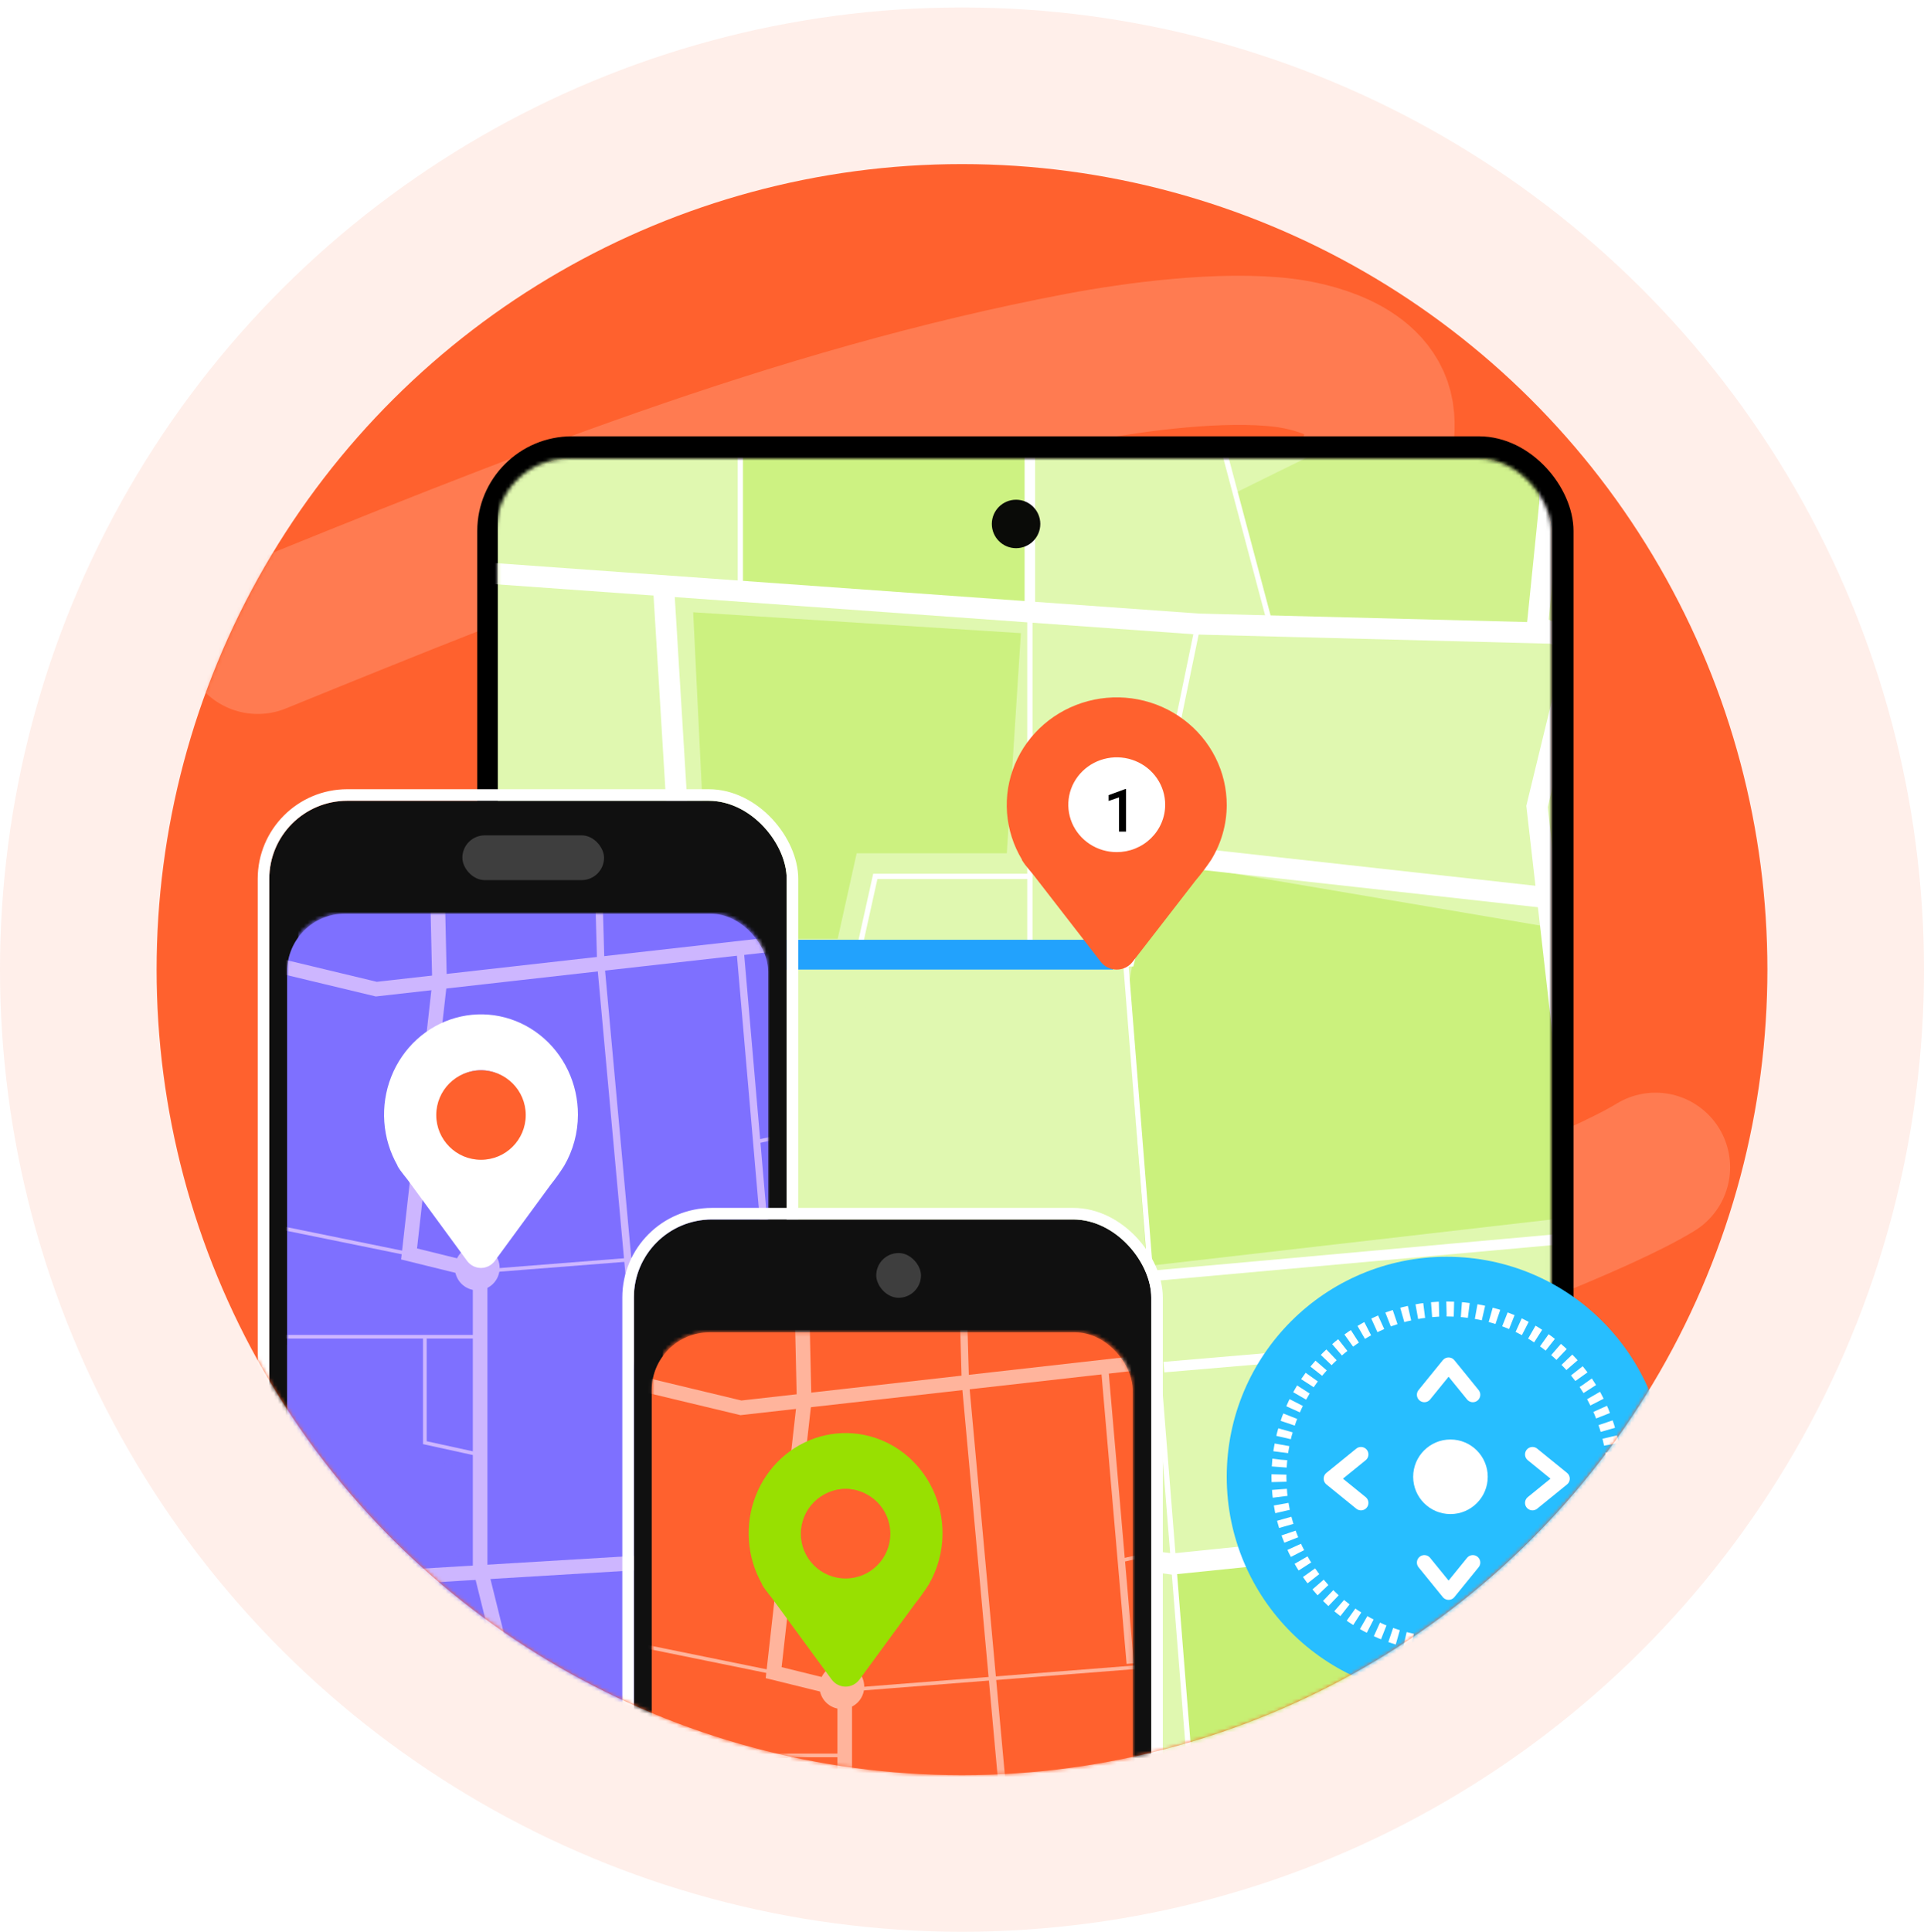
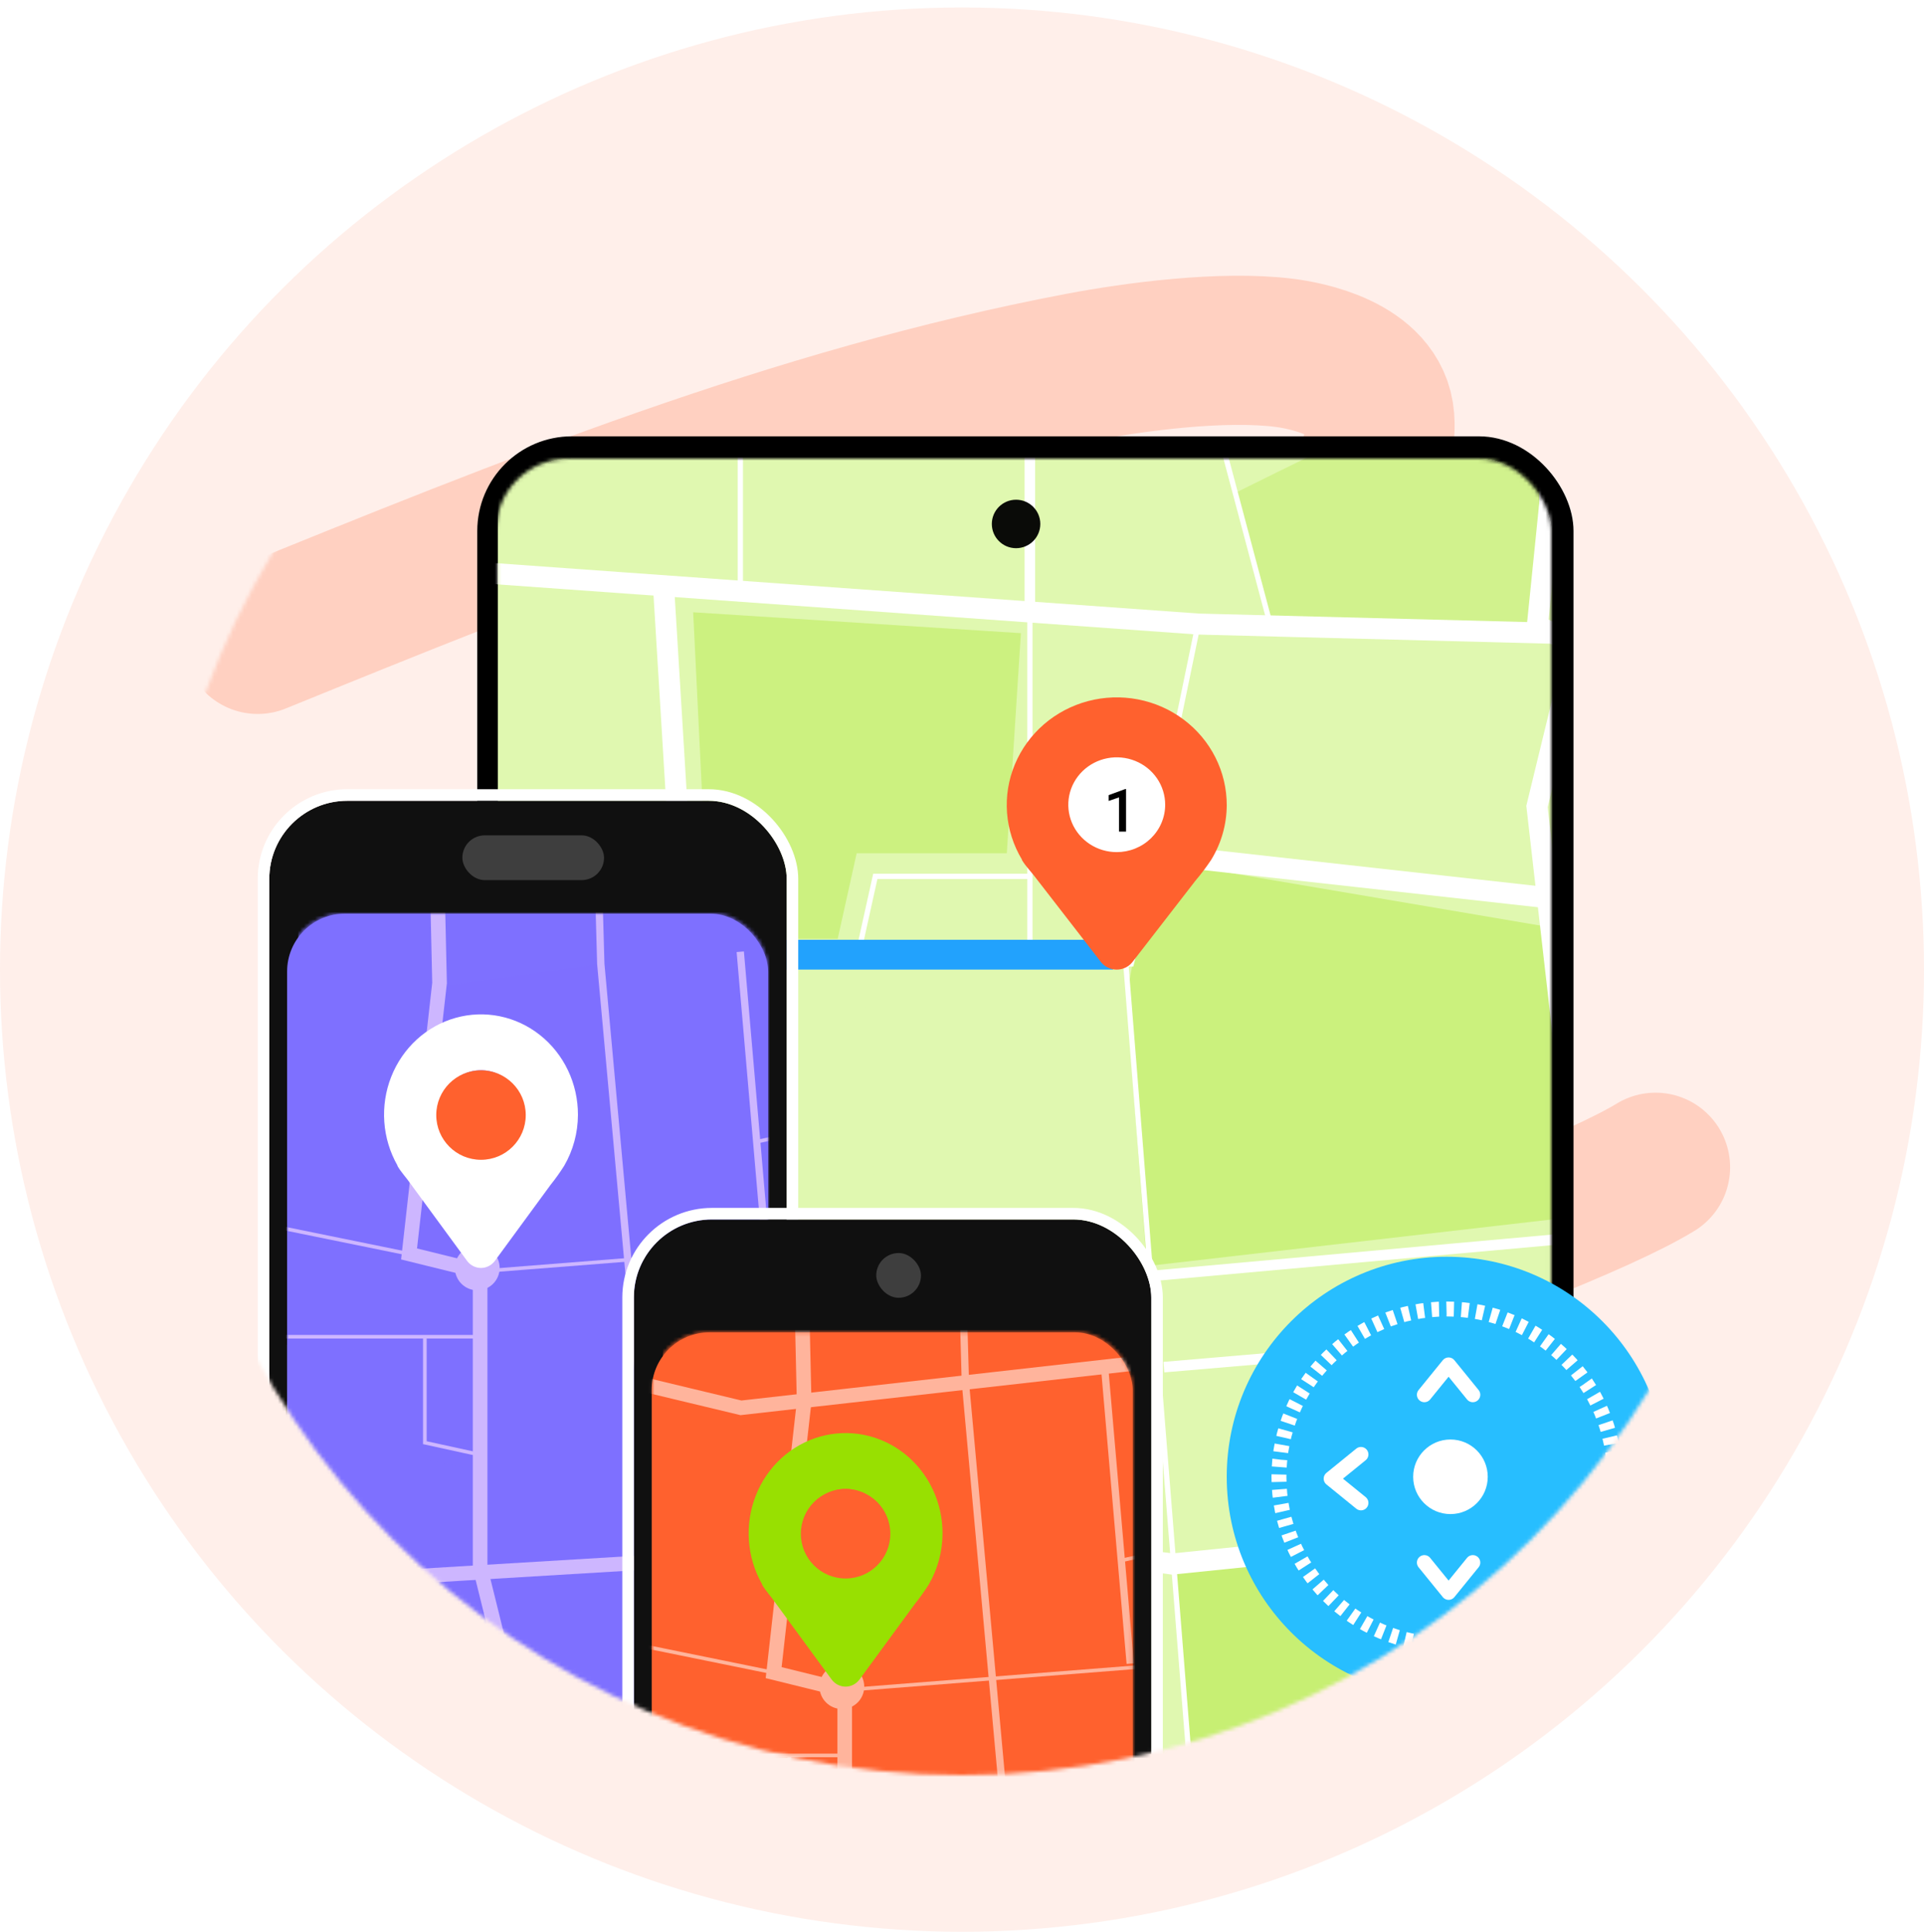
<svg xmlns="http://www.w3.org/2000/svg" width="516" height="518" viewBox="0 0 516 518" fill="none">
  <circle opacity="0.1" cx="258" cy="260" r="258" transform="rotate(-90 258 260)" fill="#FF612E" />
-   <ellipse cx="258" cy="260" rx="216" ry="216" transform="rotate(-90 258 260)" fill="#FF612E" />
  <mask id="mask0_6106_6437" style="mask-type:alpha" maskUnits="userSpaceOnUse" x="42" y="44" width="432" height="432">
    <ellipse cx="258" cy="260" rx="216" ry="216" transform="rotate(-90 258 260)" fill="#FF612E" />
  </mask>
  <g mask="url(#mask0_6106_6437)">
    <path opacity="0.4" d="M69.119 171.45C141.17 142.151 213.379 112.882 289.784 98.427C304.406 95.661 327.899 92.52 344.516 94.623C350.049 95.324 369.011 98.779 370.049 112.3C371.098 125.985 360.131 139.8 355.757 145.998C324.005 191.002 284.627 225.467 247.118 261.121C228.843 278.493 182.211 320.956 164.25 342.585C156.691 351.687 148.874 361.028 144.079 373.386C133.585 400.431 155.839 400.425 168.444 401.04C195.505 402.358 229.191 392.726 253.401 384.505C286.096 373.403 414.263 331.182 444 313" stroke="url(#paint0_linear_6106_6437)" stroke-width="40" stroke-linecap="round" />
    <g clip-path="url(#clip0_6106_6437)">
      <g filter="url(#filter0_d_6106_6437)">
        <rect x="134" y="123" width="282" height="354" rx="19.38" fill="#101010" />
        <rect x="131" y="120" width="288" height="360" rx="22.38" stroke="black" stroke-width="6" />
      </g>
      <mask id="mask1_6106_6437" style="mask-type:alpha" maskUnits="userSpaceOnUse" x="133" y="123" width="283" height="353">
        <rect x="133" y="123" width="283" height="353" rx="19.38" fill="#101010" />
      </mask>
      <g mask="url(#mask1_6106_6437)">
        <rect x="445.609" y="67.5" width="464" height="312.103" rx="10" transform="rotate(90 445.609 67.5)" fill="#E0F8B0" />
        <mask id="mask2_6106_6437" style="mask-type:alpha" maskUnits="userSpaceOnUse" x="133" y="67" width="313" height="465">
          <rect x="445.609" y="67.5" width="464" height="312.103" rx="10" transform="rotate(90 445.609 67.5)" fill="#E0F8B0" />
        </mask>
        <g mask="url(#mask2_6106_6437)">
          <path d="M459.478 593.037L460.752 592.952C461.275 592.929 461.796 592.867 462.31 592.769C463.034 592.663 463.748 592.503 464.448 592.289C466.814 591.613 469.017 590.461 470.921 588.906C472.825 587.351 474.39 585.424 475.519 583.244C476.299 581.725 476.866 580.106 477.204 578.432C477.512 576.568 477.626 574.676 477.544 572.788L477.544 559.68L477.544 526.986L477.417 318.645L477.417 174.718L477.417 31.271C477.487 29.498 477.392 27.722 477.133 25.966C476.836 24.219 476.268 22.529 475.449 20.957C473.812 17.78 471.258 15.165 468.115 13.45C466.532 12.618 464.84 12.01 463.089 11.644C461.301 11.353 459.49 11.239 457.68 11.305L424.366 11.305C409.425 11.305 394.323 11.305 379.061 11.305L285.618 11.305C222.119 11.305 156.383 11.305 89.047 11.305C84.903 11.293 80.886 12.727 77.692 15.359C74.498 17.99 72.329 21.653 71.562 25.712C71.258 27.753 71.154 29.818 71.251 31.878L71.251 196.519L71.251 379.024L71.251 544.116L71.251 572.831C71.2 574.386 71.271 575.943 71.463 577.487C71.987 581.256 73.717 584.756 76.394 587.468C79.072 590.18 82.556 591.96 86.329 592.543C87.837 592.718 89.356 592.779 90.874 592.726C92.403 592.726 93.918 592.726 95.447 592.726L104.522 592.726C128.6 592.726 151.692 592.726 173.797 592.726C262.044 592.726 333.472 592.825 382.841 592.853C407.504 592.853 426.731 592.853 439.671 592.924C446.156 592.924 451.111 592.924 454.452 592.924C457.793 592.924 459.478 592.924 459.478 592.924C459.478 592.924 457.779 592.924 454.452 592.924C451.125 592.924 446.156 592.924 439.671 592.924C426.674 592.924 407.504 592.924 382.841 592.924C333.472 592.924 262.044 593.008 173.797 593.065C151.73 593.065 128.638 593.065 104.522 593.065C101.506 593.065 98.491 593.065 95.447 593.065L90.874 593.065C89.328 593.111 87.78 593.045 86.244 592.867C83.102 592.423 80.128 591.184 77.604 589.266C75.081 587.349 73.093 584.819 71.831 581.918C71.21 580.449 70.777 578.908 70.543 577.332C70.348 575.759 70.272 574.174 70.316 572.591L70.316 544.172L70.316 379.08L70.316 196.575L70.316 31.907C70.221 29.799 70.33 27.686 70.642 25.599C71.445 21.352 73.713 17.519 77.054 14.764C80.395 12.009 84.598 10.506 88.934 10.515C156.27 10.515 222.02 10.515 285.504 10.515C317.247 10.515 348.394 10.515 378.947 10.515L457.539 10.515C459.396 10.454 461.255 10.577 463.089 10.882C464.913 11.263 466.676 11.895 468.327 12.759C471.599 14.559 474.264 17.284 475.987 20.59C476.833 22.23 477.421 23.991 477.728 25.811C477.996 27.608 478.095 29.427 478.025 31.243L478.025 94.585L478.025 174.732L478.025 318.659L477.898 527L477.898 559.694L477.898 572.788C477.962 574.677 477.839 576.568 477.53 578.432C477.189 580.124 476.607 581.759 475.802 583.286C474.657 585.48 473.073 587.416 471.146 588.974C469.22 590.532 466.993 591.68 464.603 592.345C463.904 592.552 463.189 592.703 462.466 592.797C461.947 592.892 461.421 592.948 460.894 592.966C459.917 593.037 459.478 593.037 459.478 593.037Z" fill="#263238" />
          <path opacity="0.16" d="M189.19 365.891L122.718 403.481L124.091 495.904L196.227 490.669L189.19 365.891Z" fill="#98E001" />
          <path opacity="0.29" d="M414.052 248.357L308.827 230.5L302.106 267.365L307.579 339.5L422.531 326.265L414.052 248.357Z" fill="#98E001" />
-           <path opacity="0.26" d="M198.634 158.545L198.634 93.75L276.914 93.75L276.206 164.175L198.634 158.545Z" fill="#98E001" />
          <path opacity="0.26" d="M196.228 425.305C198.451 425.305 276.207 436.72 276.207 436.72C276.207 436.72 288.482 481.394 286.727 481.563C284.971 481.732 198.295 490.453 198.295 490.453L196.228 425.305Z" fill="#98E001" />
          <path opacity="0.2" d="M395.375 101.219C393.478 101.346 331.296 132.163 331.296 132.163L340.782 167.848L412.322 167.848L413.172 131.048L395.375 101.219Z" fill="#98E001" />
          <path d="M265.625 319.141L265.625 269.797L242.264 269.797L242.264 319.141L265.625 319.141Z" fill="#E0F8B0" />
          <path d="M234.523 319.363L232.003 269.666L184.673 267.141L189.189 323.893L234.523 319.363Z" fill="#E0F8B0" />
          <path opacity="0.35" d="M434.164 408.18L314.387 419.398L319.696 478.252L421.847 467.98L434.164 421.373L434.164 408.18Z" fill="#98E001" />
          <path d="M412.745 137.768L414.033 52.781L419.697 52.866L418.479 133.168L464.422 142.439L463.303 147.97L412.745 137.768Z" fill="white" />
          <path d="M320.238 93.362L412.888 52.188L413.469 53.472L321.909 94.166L341.461 167.667L340.102 168.034L320.238 93.362Z" fill="white" />
          <path d="M277.617 164.189L277.617 52.844L274.786 52.844L274.786 164.189L277.617 164.189Z" fill="white" />
          <path d="M199.258 158.94L199.258 52.844L197.842 52.844L197.842 158.94L199.258 158.94Z" fill="white" />
          <path d="M87.85 153.436L110.22 52.391L115.756 53.604L94.787 148.271L321.514 164.526L415.835 166.967L464.086 170.763L463.647 176.379L415.467 172.598L321.245 170.156L87.85 153.436Z" fill="white" />
          <path d="M409.287 169.553L412.784 135.18L418.418 135.744L415.332 166.138L426.092 171.161L415.077 216.442L438.367 420.056L419.877 490.989L421.25 538.372L415.587 538.527L414.185 490.34L432.619 419.646L409.343 216.075L419.495 174.322L409.287 169.553Z" fill="white" />
          <path d="M191.82 406.275L192.556 400.687L314.428 416.548L434.035 404.342L464.461 404.356L464.461 410L434.191 409.986L314.357 422.234L191.82 406.275Z" fill="white" />
          <path d="M175.058 156.167L180.707 155.828L201.01 488.651L293.547 533.946L291.041 539.011L195.559 492.264L195.46 490.627L175.058 156.167Z" fill="white" />
          <path d="M185.778 351.811L422.005 330.532L463.813 329.375L463.898 332.183L422.161 333.354L186.033 354.619L185.778 351.811Z" fill="white" />
          <path d="M84.643 278.136L185.476 253.527L299.519 253.527L306.443 225.828L414.709 237.85L464.404 236.735L464.531 242.38L414.454 243.509L414.27 243.48L310.747 231.98L303.951 259.171L186.17 259.171L85.988 283.624L84.643 278.136Z" fill="white" />
          <path d="M276.914 256.349L276.914 164.18L275.498 164.18L275.498 256.349L276.914 256.349Z" fill="white" />
          <path d="M322.02 167.48L320.633 167.195L307.921 228.753L309.307 229.037L322.02 167.48Z" fill="white" />
          <path d="M229.326 256.196L234.182 234.297L276.203 234.297L276.203 235.708L235.315 235.708L230.713 256.507L229.326 256.196Z" fill="white" />
          <path d="M121.999 403.069L188.853 365.281L189.547 366.495L123.429 403.887L125.425 538.275L124.009 538.304L121.999 403.069Z" fill="white" />
          <path d="M124.03 495.191L196.166 489.956L464.39 462.977L464.531 464.388L196.293 491.367L124.144 496.588L124.03 495.191Z" fill="white" />
          <path d="M324.963 538.535L302.477 256.297L301.065 256.409L323.552 538.646L324.963 538.535Z" fill="white" />
          <path d="M363.471 516.133L353.203 474.781L351.829 475.12L362.097 516.472L363.471 516.133Z" fill="white" />
          <path d="M358.751 497.959L400.404 490.636L402.598 469.992L404 470.133L401.692 491.835L358.992 499.342L358.751 497.959Z" fill="white" />
          <path d="M426.968 358.202L426.727 355.391L312.014 365.192L312.256 368.004L426.968 358.202Z" fill="white" />
          <path d="M364.245 413.026L353.203 363.016L351.82 363.319L362.862 413.329L364.245 413.026Z" fill="white" />
          <path opacity="0.27" d="M273.797 169.782L185.904 164.18L190.179 251.735L224.668 251.735L229.751 228.806L270.017 228.806L273.797 169.782Z" fill="#98E001" />
          <path d="M274 411.5L276.5 347.5L188.397 355L185 256L298.5 256" stroke="#22A2FD" stroke-width="8" />
          <ellipse cx="162.06" cy="345.5" rx="16" ry="16.057" transform="rotate(90 162.06 345.5)" fill="#FF612E" fill-opacity="0.6" />
          <ellipse cx="162.062" cy="345.5" rx="9" ry="9.032" transform="rotate(90 162.062 345.5)" fill="white" />
          <circle cx="274.5" cy="368.5" r="14.5" fill="white" />
          <circle cx="299.5" cy="215.5" r="14.5" fill="white" />
          <path d="M302 211.586V223H300.117V213.82L297.328 214.766V213.211L301.773 211.586H302Z" fill="black" />
          <path d="M278.484 375.5V377H270.859V375.711L274.562 371.672C274.969 371.214 275.289 370.818 275.523 370.484C275.758 370.151 275.922 369.852 276.016 369.586C276.115 369.315 276.164 369.052 276.164 368.797C276.164 368.438 276.096 368.122 275.961 367.852C275.831 367.576 275.638 367.359 275.383 367.203C275.128 367.042 274.818 366.961 274.453 366.961C274.031 366.961 273.677 367.052 273.391 367.234C273.104 367.417 272.888 367.669 272.742 367.992C272.596 368.31 272.523 368.674 272.523 369.086H270.641C270.641 368.424 270.792 367.82 271.094 367.273C271.396 366.721 271.833 366.284 272.406 365.961C272.979 365.633 273.669 365.469 274.477 365.469C275.237 365.469 275.883 365.596 276.414 365.852C276.945 366.107 277.349 366.469 277.625 366.938C277.906 367.406 278.047 367.961 278.047 368.602C278.047 368.956 277.99 369.307 277.875 369.656C277.76 370.005 277.596 370.354 277.383 370.703C277.174 371.047 276.927 371.393 276.641 371.742C276.354 372.086 276.039 372.435 275.695 372.789L273.234 375.5H278.484Z" fill="black" />
          <ellipse cx="162.067" cy="303.5" rx="14.551" ry="14.5" fill="white" />
          <path d="M304 370.928C304.011 366.489 302.975 362.106 300.972 358.122C298.969 354.138 296.053 350.66 292.451 347.958C288.85 345.256 284.659 343.404 280.206 342.545C275.753 341.686 271.158 341.844 266.778 343.006C262.397 344.169 258.35 346.304 254.951 349.246C251.552 352.188 248.893 355.858 247.18 359.97C245.468 364.082 244.748 368.524 245.078 372.953C245.407 377.381 246.777 381.675 249.08 385.501V385.624C250.209 387.486 251.632 388.816 253.076 390.781L270.232 412.926C270.729 413.57 271.373 414.093 272.111 414.453C272.85 414.813 273.664 415 274.489 415C275.315 415 276.129 414.813 276.868 414.453C277.606 414.093 278.25 413.57 278.747 412.926L295.631 391.129C297.132 389.359 298.529 387.507 299.816 385.583V385.583C302.535 381.156 303.981 376.093 304 370.928V370.928ZM274.5 383.495C271.93 383.495 269.418 382.75 267.282 381.353C265.145 379.956 263.48 377.971 262.496 375.649C261.513 373.327 261.256 370.771 261.757 368.306C262.258 365.84 263.496 363.576 265.313 361.798C267.13 360.021 269.445 358.81 271.965 358.32C274.486 357.829 277.098 358.081 279.472 359.043C281.846 360.005 283.875 361.634 285.303 363.724C286.73 365.814 287.492 368.271 287.492 370.785C287.492 372.456 287.156 374.11 286.501 375.654C285.847 377.197 284.888 378.599 283.68 379.78C282.471 380.96 281.036 381.896 279.457 382.533C277.879 383.171 276.187 383.498 274.479 383.495H274.5Z" fill="#FF612E" />
          <path d="M329 215.928C329.011 211.489 327.975 207.106 325.972 203.122C323.969 199.138 321.053 195.66 317.451 192.958C313.85 190.256 309.659 188.404 305.206 187.545C300.753 186.686 296.158 186.844 291.778 188.006C287.397 189.169 283.35 191.304 279.951 194.246C276.552 197.188 273.893 200.858 272.18 204.97C270.468 209.082 269.748 213.524 270.078 217.953C270.407 222.381 271.777 226.675 274.08 230.501V230.624C275.209 232.486 276.632 233.816 278.076 235.781L295.232 257.926C295.729 258.57 296.373 259.093 297.111 259.453C297.85 259.813 298.664 260 299.489 260C300.315 260 301.129 259.813 301.868 259.453C302.606 259.093 303.25 258.57 303.747 257.926L320.631 236.129C322.132 234.359 323.529 232.507 324.816 230.583V230.583C327.535 226.156 328.981 221.093 329 215.928V215.928ZM299.5 228.495C296.93 228.495 294.418 227.75 292.282 226.353C290.145 224.956 288.48 222.971 287.496 220.649C286.513 218.327 286.256 215.771 286.757 213.306C287.258 210.84 288.496 208.576 290.313 206.798C292.13 205.021 294.445 203.81 296.965 203.32C299.486 202.829 302.098 203.081 304.472 204.043C306.846 205.005 308.875 206.634 310.303 208.724C311.73 210.814 312.492 213.271 312.492 215.785C312.492 217.456 312.156 219.11 311.501 220.654C310.847 222.197 309.888 223.599 308.68 224.78C307.471 225.96 306.036 226.896 304.457 227.533C302.879 228.171 301.187 228.498 299.479 228.495H299.5Z" fill="#FF612E" />
        </g>
      </g>
      <g filter="url(#filter1_d_6106_6437)">
        <rect x="72.219" y="214.729" width="138.76" height="262.016" rx="20.93" fill="#101010" />
        <rect x="70.668" y="213.178" width="141.86" height="265.116" rx="22.481" stroke="white" stroke-width="3.101" />
      </g>
      <rect x="77" y="245" width="129" height="226" rx="15.504" fill="#7E70FF" />
      <mask id="mask3_6106_6437" style="mask-type:alpha" maskUnits="userSpaceOnUse" x="77" y="245" width="129" height="240">
        <rect x="77" y="245" width="129" height="240" rx="15" fill="#101010" />
      </mask>
      <g mask="url(#mask3_6106_6437)">
        <rect x="80" y="215" width="127.968" height="277.625" rx="10.845" fill="#7E70FF" />
        <mask id="mask4_6106_6437" style="mask-type:alpha" maskUnits="userSpaceOnUse" x="77" y="215" width="131" height="278">
          <rect x="77" y="215" width="131" height="278" rx="10.845" fill="#E1E7FF" />
        </mask>
        <g mask="url(#mask4_6106_6437)">
          <path d="M204.836 418.079L230.941 463.633L295.126 462.692L291.49 413.257L204.836 418.079Z" fill="#7E70FF" />
          <path opacity="0.32" d="M119.997 264.243L110.57 336.247L130.031 340.846L168.111 337.1L161.124 258.441L119.997 264.243Z" fill="#7E70FF" />
          <path d="M172.369 365.694H138.102V381.704H172.369V365.694Z" fill="#7E70FF" />
          <path d="M172.532 387.011L138.02 388.738L136.266 421.174L175.678 418.079L172.532 387.011Z" fill="#7E70FF" />
-           <path d="M68.496 267.241L44.625 264.845L45.017 260.983L66.124 263.098L69.613 255.724L101.058 263.273L242.46 247.312L291.721 259.984L324.627 259.043L324.734 262.924L291.27 263.884L242.176 251.251L100.804 267.202L71.808 260.246L68.496 267.241Z" fill="#CDB6FF" />
          <path d="M59.196 427.762L58.961 423.891L290.094 409.977L321.549 346.561L325.067 348.278L292.603 413.713L291.466 413.781L59.196 427.762Z" fill="#CDB6FF" />
          <path d="M174.924 420.417L160.147 258.528L159.344 229.876L161.294 229.818L162.107 258.421L176.874 420.242L174.924 420.417Z" fill="#CDB6FF" />
          <path d="M143.896 489.723L126.806 420.621V342.466L107.57 337.721L115.919 263.525L115.145 229.469L119.065 229.381L119.849 263.7L119.829 263.826L111.843 334.772L130.726 339.429V420.145L147.708 488.802L143.896 489.723Z" fill="#CDB6FF" />
          <path d="M128.774 357.961H64.766V358.931H128.774V357.961Z" fill="#CDB6FF" />
          <path d="M67.049 327.047L66.852 327.997L109.601 336.709L109.799 335.759L67.049 327.047Z" fill="#CDB6FF" />
          <path d="M128.661 390.572L113.453 387.244V358.446H114.433V386.468L128.877 389.621L128.661 390.572Z" fill="#CDB6FF" />
          <path d="M104.901 489.675L96.366 462.517H57.258V458.636H99.247L108.654 488.52L104.901 489.675Z" fill="#CDB6FF" />
          <path d="M230.664 464.128L204.422 418.312L205.265 417.836L231.232 463.148L324.56 461.78L324.579 462.75L230.664 464.128Z" fill="#CDB6FF" />
          <path d="M324.738 325.032L128.734 340.442L128.812 341.409L324.815 325.999L324.738 325.032Z" fill="#CDB6FF" />
          <path d="M199.507 255.128L197.555 255.293L204.361 333.907L206.314 333.741L199.507 255.128Z" fill="#CDB6FF" />
          <path d="M237.574 298.112L202.844 305.679L203.054 306.627L237.785 299.06L237.574 298.112Z" fill="#CDB6FF" />
          <path opacity="0.27" d="M68.656 360.096L64.766 420.33L125.569 417.4V393.764L109.646 390.281V362.686L68.656 360.096Z" fill="#7E70FF" />
          <circle cx="128" cy="340" r="6" fill="#CDB6FF" />
          <path d="M155 298.948C155.01 294.812 154.096 290.729 152.331 287.018C150.566 283.307 147.996 280.067 144.821 277.55C141.647 275.034 137.954 273.308 134.029 272.508C130.105 271.708 126.054 271.855 122.194 272.938C118.333 274.021 114.766 276.01 111.77 278.75C108.775 281.491 106.431 284.909 104.922 288.74C103.412 292.57 102.778 296.708 103.069 300.833C103.359 304.958 104.566 308.958 106.596 312.522V312.636C107.591 314.371 108.845 315.61 110.118 317.44L125.238 338.069C125.677 338.669 126.244 339.156 126.895 339.491C127.546 339.826 128.263 340 128.991 340C129.718 340 130.436 339.826 131.087 339.491C131.738 339.156 132.305 338.669 132.743 338.069L147.624 317.765C148.947 316.116 150.178 314.391 151.312 312.598V312.598C153.709 308.475 154.983 303.758 155 298.948V298.948ZM129 310.653C126.735 310.653 124.521 309.959 122.638 308.658C120.755 307.357 119.287 305.508 118.421 303.345C117.554 301.181 117.327 298.801 117.769 296.504C118.211 294.208 119.301 292.098 120.903 290.443C122.504 288.787 124.545 287.659 126.766 287.202C128.987 286.746 131.29 286.98 133.382 287.876C135.474 288.772 137.263 290.29 138.521 292.237C139.779 294.184 140.451 296.473 140.451 298.814C140.451 300.37 140.154 301.912 139.578 303.349C139.001 304.787 138.156 306.093 137.091 307.192C136.025 308.292 134.761 309.164 133.369 309.758C131.978 310.351 130.487 310.656 128.981 310.653H129Z" fill="white" />
        </g>
      </g>
      <circle cx="129" cy="299" r="12" fill="#FF612E" />
      <rect x="138.883" y="226.117" width="6.977" height="6.977" rx="3.488" fill="#333333" />
      <rect x="124" y="224" width="38" height="12" rx="6" fill="#3E3E3E" />
      <g filter="url(#filter2_d_6106_6437)">
        <rect x="170" y="327" width="138.76" height="262.016" rx="20.93" fill="#101010" />
        <rect x="168.45" y="325.45" width="141.86" height="265.116" rx="22.481" stroke="white" stroke-width="3.101" />
      </g>
      <rect x="174.781" y="357.271" width="129" height="226" rx="15.504" fill="#FF612E" />
      <mask id="mask5_6106_6437" style="mask-type:alpha" maskUnits="userSpaceOnUse" x="174" y="357" width="130" height="241">
        <rect x="174.781" y="357.271" width="129" height="240" rx="15" fill="#101010" />
      </mask>
      <g mask="url(#mask5_6106_6437)">
        <rect x="177.781" y="327.271" width="127.968" height="277.625" rx="10.845" fill="#FF612E" />
        <mask id="mask6_6106_6437" style="mask-type:alpha" maskUnits="userSpaceOnUse" x="174" y="327" width="132" height="279">
          <rect x="174.781" y="327.271" width="131" height="278" rx="10.845" fill="#E1E7FF" />
        </mask>
        <g mask="url(#mask6_6106_6437)">
          <path opacity="0.32" d="M217.778 376.515L208.352 448.518L227.813 453.117L265.892 449.372L258.905 370.712L217.778 376.515Z" fill="#FF612E" />
          <path d="M166.277 379.513L142.406 377.116L142.798 373.255L163.906 375.37L167.394 367.996L198.84 375.544L340.242 359.583L389.502 372.255L422.408 371.314L422.516 375.195L389.051 376.156L339.958 363.523L198.585 379.474L169.589 372.517L166.277 379.513Z" fill="#FFB49C" />
          <path d="M156.977 540.034L156.742 536.162L387.875 522.249L419.331 458.832L422.848 460.549L390.384 525.984L389.247 526.052L156.977 540.034Z" fill="#FFB49C" />
          <path d="M272.706 532.689L257.929 370.8L257.125 342.148L259.075 342.089L259.888 370.693L274.656 532.514L272.706 532.689Z" fill="#FFB49C" />
          <path d="M241.677 601.995L224.587 532.892V454.737L205.352 449.993L213.7 375.797L212.926 341.74L216.846 341.653L217.63 375.971L217.61 376.097L209.624 447.043L228.507 451.7V532.417L245.489 601.073L241.677 601.995Z" fill="#FFB49C" />
          <path d="M226.555 470.232H162.547V471.203H226.555V470.232Z" fill="#FFB49C" />
          <path d="M164.83 439.318L164.633 440.269L207.382 448.98L207.58 448.03L164.83 439.318Z" fill="#FFB49C" />
          <path d="M226.443 502.843L211.234 499.515V470.718H212.214V498.739L226.658 501.892L226.443 502.843Z" fill="#FFB49C" />
          <path d="M422.519 437.303L226.516 452.713L226.593 453.681L422.597 438.27L422.519 437.303Z" fill="#FFB49C" />
          <path d="M297.289 367.399L295.336 367.565L302.143 446.179L304.095 446.013L297.289 367.399Z" fill="#FFB49C" />
          <path d="M335.355 410.384L300.625 417.951L300.836 418.898L335.566 411.331L335.355 410.384Z" fill="#FFB49C" />
          <path opacity="0.27" d="M166.437 472.367L162.547 532.601L223.351 529.671V506.035L207.427 502.552V474.958L166.437 472.367Z" fill="#FF612E" />
          <circle cx="225.781" cy="452.271" r="6" fill="#FFB49C" />
          <path d="M252.781 411.219C252.791 407.083 251.878 403.001 250.112 399.29C248.347 395.579 245.777 392.339 242.603 389.822C239.428 387.305 235.735 385.58 231.811 384.78C227.886 383.98 223.836 384.127 219.975 385.209C216.114 386.292 212.547 388.281 209.552 391.022C206.556 393.763 204.212 397.181 202.703 401.011C201.194 404.841 200.559 408.98 200.85 413.105C201.14 417.229 202.347 421.229 204.377 424.793V424.908C205.373 426.642 206.627 427.882 207.899 429.712L223.019 450.34C223.458 450.94 224.025 451.427 224.676 451.762C225.327 452.098 226.045 452.272 226.772 452.272C227.499 452.272 228.217 452.098 228.868 451.762C229.519 451.427 230.086 450.94 230.524 450.34L245.405 430.036C246.728 428.387 247.959 426.662 249.093 424.869V424.869C251.49 420.746 252.764 416.03 252.781 411.219V411.219ZM226.781 422.925C224.516 422.925 222.302 422.23 220.419 420.93C218.536 419.629 217.068 417.78 216.202 415.616C215.335 413.453 215.108 411.072 215.55 408.776C215.992 406.479 217.083 404.37 218.684 402.714C220.286 401.058 222.326 399.931 224.547 399.474C226.768 399.017 229.071 399.252 231.163 400.148C233.256 401.044 235.044 402.561 236.302 404.508C237.561 406.455 238.232 408.744 238.232 411.086C238.232 412.642 237.935 414.183 237.359 415.621C236.782 417.058 235.937 418.364 234.872 419.464C233.806 420.564 232.542 421.435 231.151 422.029C229.759 422.623 228.268 422.927 226.763 422.925H226.781Z" fill="#98E001" />
        </g>
      </g>
      <circle cx="226.781" cy="411.271" r="12" fill="#FF612E" />
      <rect x="236.664" y="338.389" width="6.977" height="6.977" rx="3.488" fill="#333333" />
      <rect x="235" y="336" width="12" height="12" rx="6" fill="#3E3E3E" />
      <circle cx="272.5" cy="140.5" r="6.5" fill="#0A0B08" />
    </g>
    <circle cx="388" cy="396" r="59" fill="#27BEFF" />
    <circle cx="388" cy="396.001" r="45" stroke="white" stroke-width="4" stroke-dasharray="2 2" />
    <circle cx="389" cy="396.001" r="10" fill="white" />
    <path d="M382 374.001L388.5 366.001L395 374.001" stroke="white" stroke-width="4" stroke-linecap="round" stroke-linejoin="round" />
-     <path d="M411 390.001L419 396.501L411 403.001" stroke="white" stroke-width="4" stroke-linecap="round" stroke-linejoin="round" />
    <path d="M382 419.001L388.5 427.001L395 419.001" stroke="white" stroke-width="4" stroke-linecap="round" stroke-linejoin="round" />
    <path d="M365 390.001L357 396.501L365 403.001" stroke="white" stroke-width="4" stroke-linecap="round" stroke-linejoin="round" />
  </g>
  <defs>
    <filter id="filter0_d_6106_6437" x="116.372" y="105.372" width="317.256" height="389.256" filterUnits="userSpaceOnUse" color-interpolation-filters="sRGB">
      <feFlood flood-opacity="0" result="BackgroundImageFix" />
      <feColorMatrix in="SourceAlpha" type="matrix" values="0 0 0 0 0 0 0 0 0 0 0 0 0 0 0 0 0 0 127 0" result="hardAlpha" />
      <feOffset />
      <feGaussianBlur stdDeviation="5.814" />
      <feComposite in2="hardAlpha" operator="out" />
      <feColorMatrix type="matrix" values="0 0 0 0 0.119 0 0 0 0 0.227 0 0 0 0 0.506 0 0 0 0.14 0" />
      <feBlend mode="normal" in2="BackgroundImageFix" result="effect1_dropShadow_6106_6437" />
      <feBlend mode="normal" in="SourceGraphic" in2="effect1_dropShadow_6106_6437" result="shape" />
    </filter>
    <filter id="filter1_d_6106_6437" x="57.489" y="200" width="168.217" height="291.473" filterUnits="userSpaceOnUse" color-interpolation-filters="sRGB">
      <feFlood flood-opacity="0" result="BackgroundImageFix" />
      <feColorMatrix in="SourceAlpha" type="matrix" values="0 0 0 0 0 0 0 0 0 0 0 0 0 0 0 0 0 0 127 0" result="hardAlpha" />
      <feOffset />
      <feGaussianBlur stdDeviation="5.814" />
      <feComposite in2="hardAlpha" operator="out" />
      <feColorMatrix type="matrix" values="0 0 0 0 0.119 0 0 0 0 0.227 0 0 0 0 0.506 0 0 0 0.14 0" />
      <feBlend mode="normal" in2="BackgroundImageFix" result="effect1_dropShadow_6106_6437" />
      <feBlend mode="normal" in="SourceGraphic" in2="effect1_dropShadow_6106_6437" result="shape" />
    </filter>
    <filter id="filter2_d_6106_6437" x="155.271" y="312.272" width="168.217" height="291.473" filterUnits="userSpaceOnUse" color-interpolation-filters="sRGB">
      <feFlood flood-opacity="0" result="BackgroundImageFix" />
      <feColorMatrix in="SourceAlpha" type="matrix" values="0 0 0 0 0 0 0 0 0 0 0 0 0 0 0 0 0 0 127 0" result="hardAlpha" />
      <feOffset />
      <feGaussianBlur stdDeviation="5.814" />
      <feComposite in2="hardAlpha" operator="out" />
      <feColorMatrix type="matrix" values="0 0 0 0 0.119 0 0 0 0 0.227 0 0 0 0 0.506 0 0 0 0.14 0" />
      <feBlend mode="normal" in2="BackgroundImageFix" result="effect1_dropShadow_6106_6437" />
      <feBlend mode="normal" in="SourceGraphic" in2="effect1_dropShadow_6106_6437" result="shape" />
    </filter>
    <linearGradient id="paint0_linear_6106_6437" x1="225.668" y1="362.092" x2="202.476" y2="404.305" gradientUnits="userSpaceOnUse">
      <stop stop-color="#FFA284" />
      <stop offset="1" stop-color="#FFA284" stop-opacity="0" />
    </linearGradient>
    <clipPath id="clip0_6106_6437">
      <rect width="482.171" height="400" fill="white" transform="translate(1.914 100)" />
    </clipPath>
  </defs>
</svg>